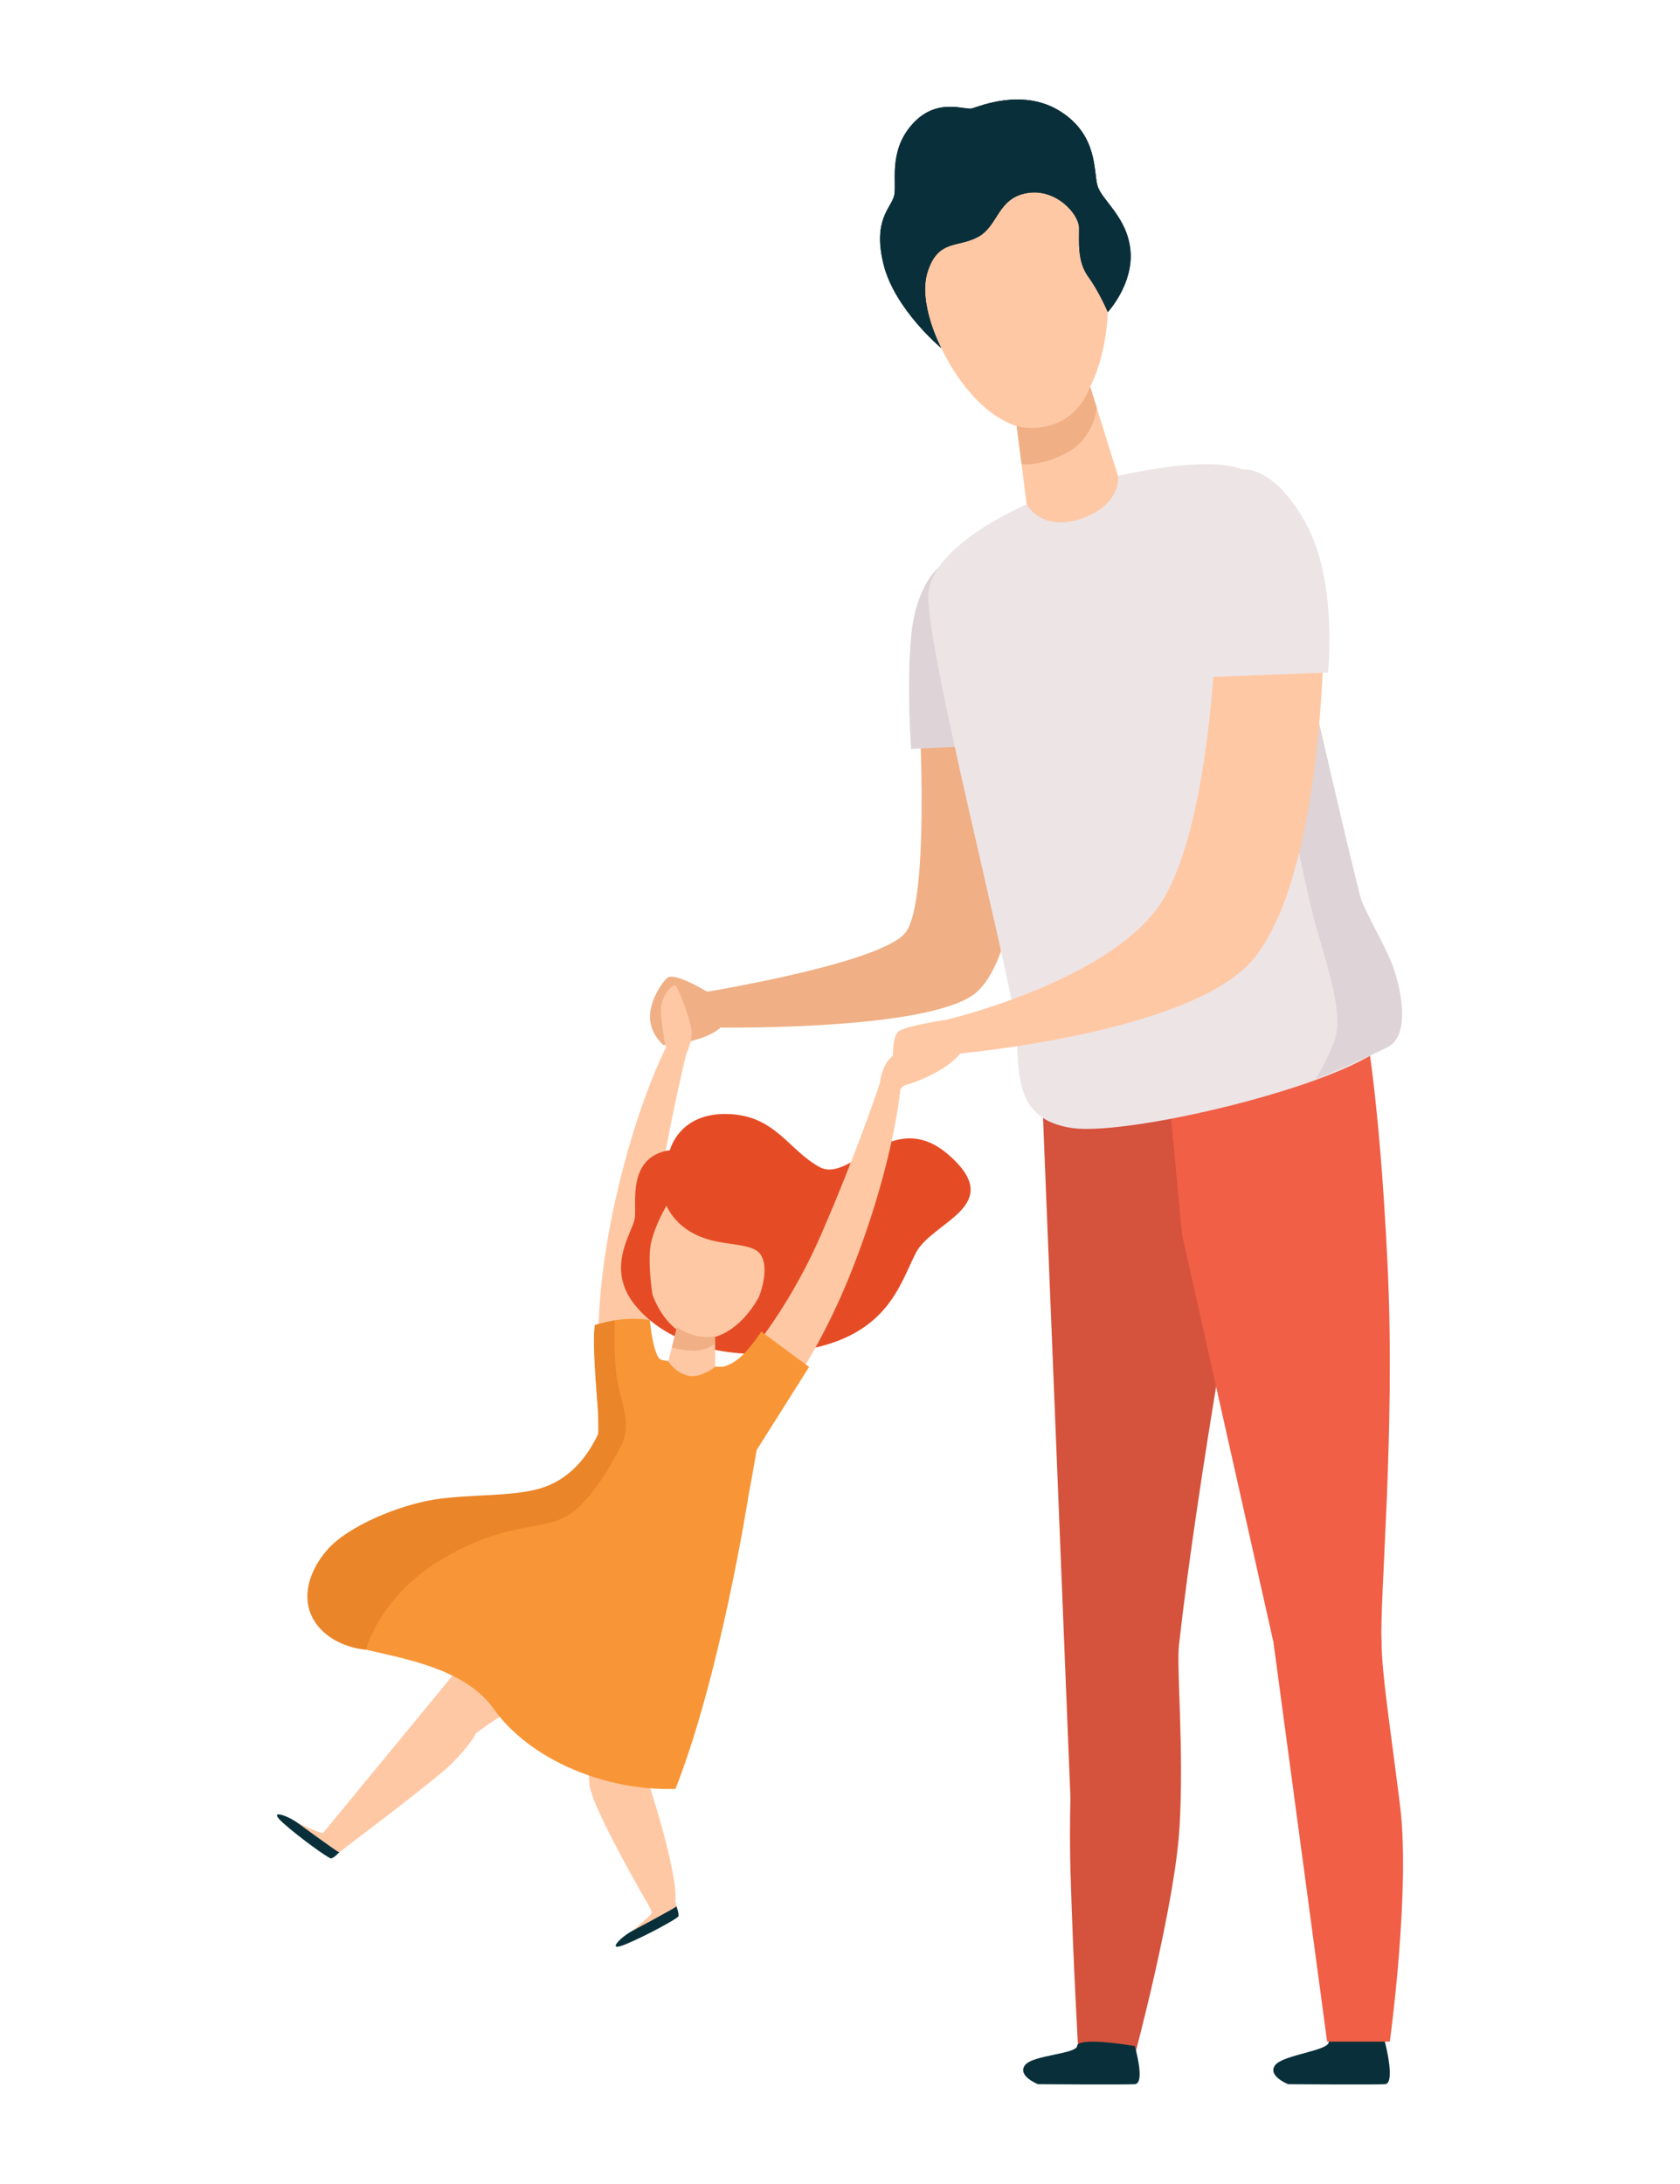
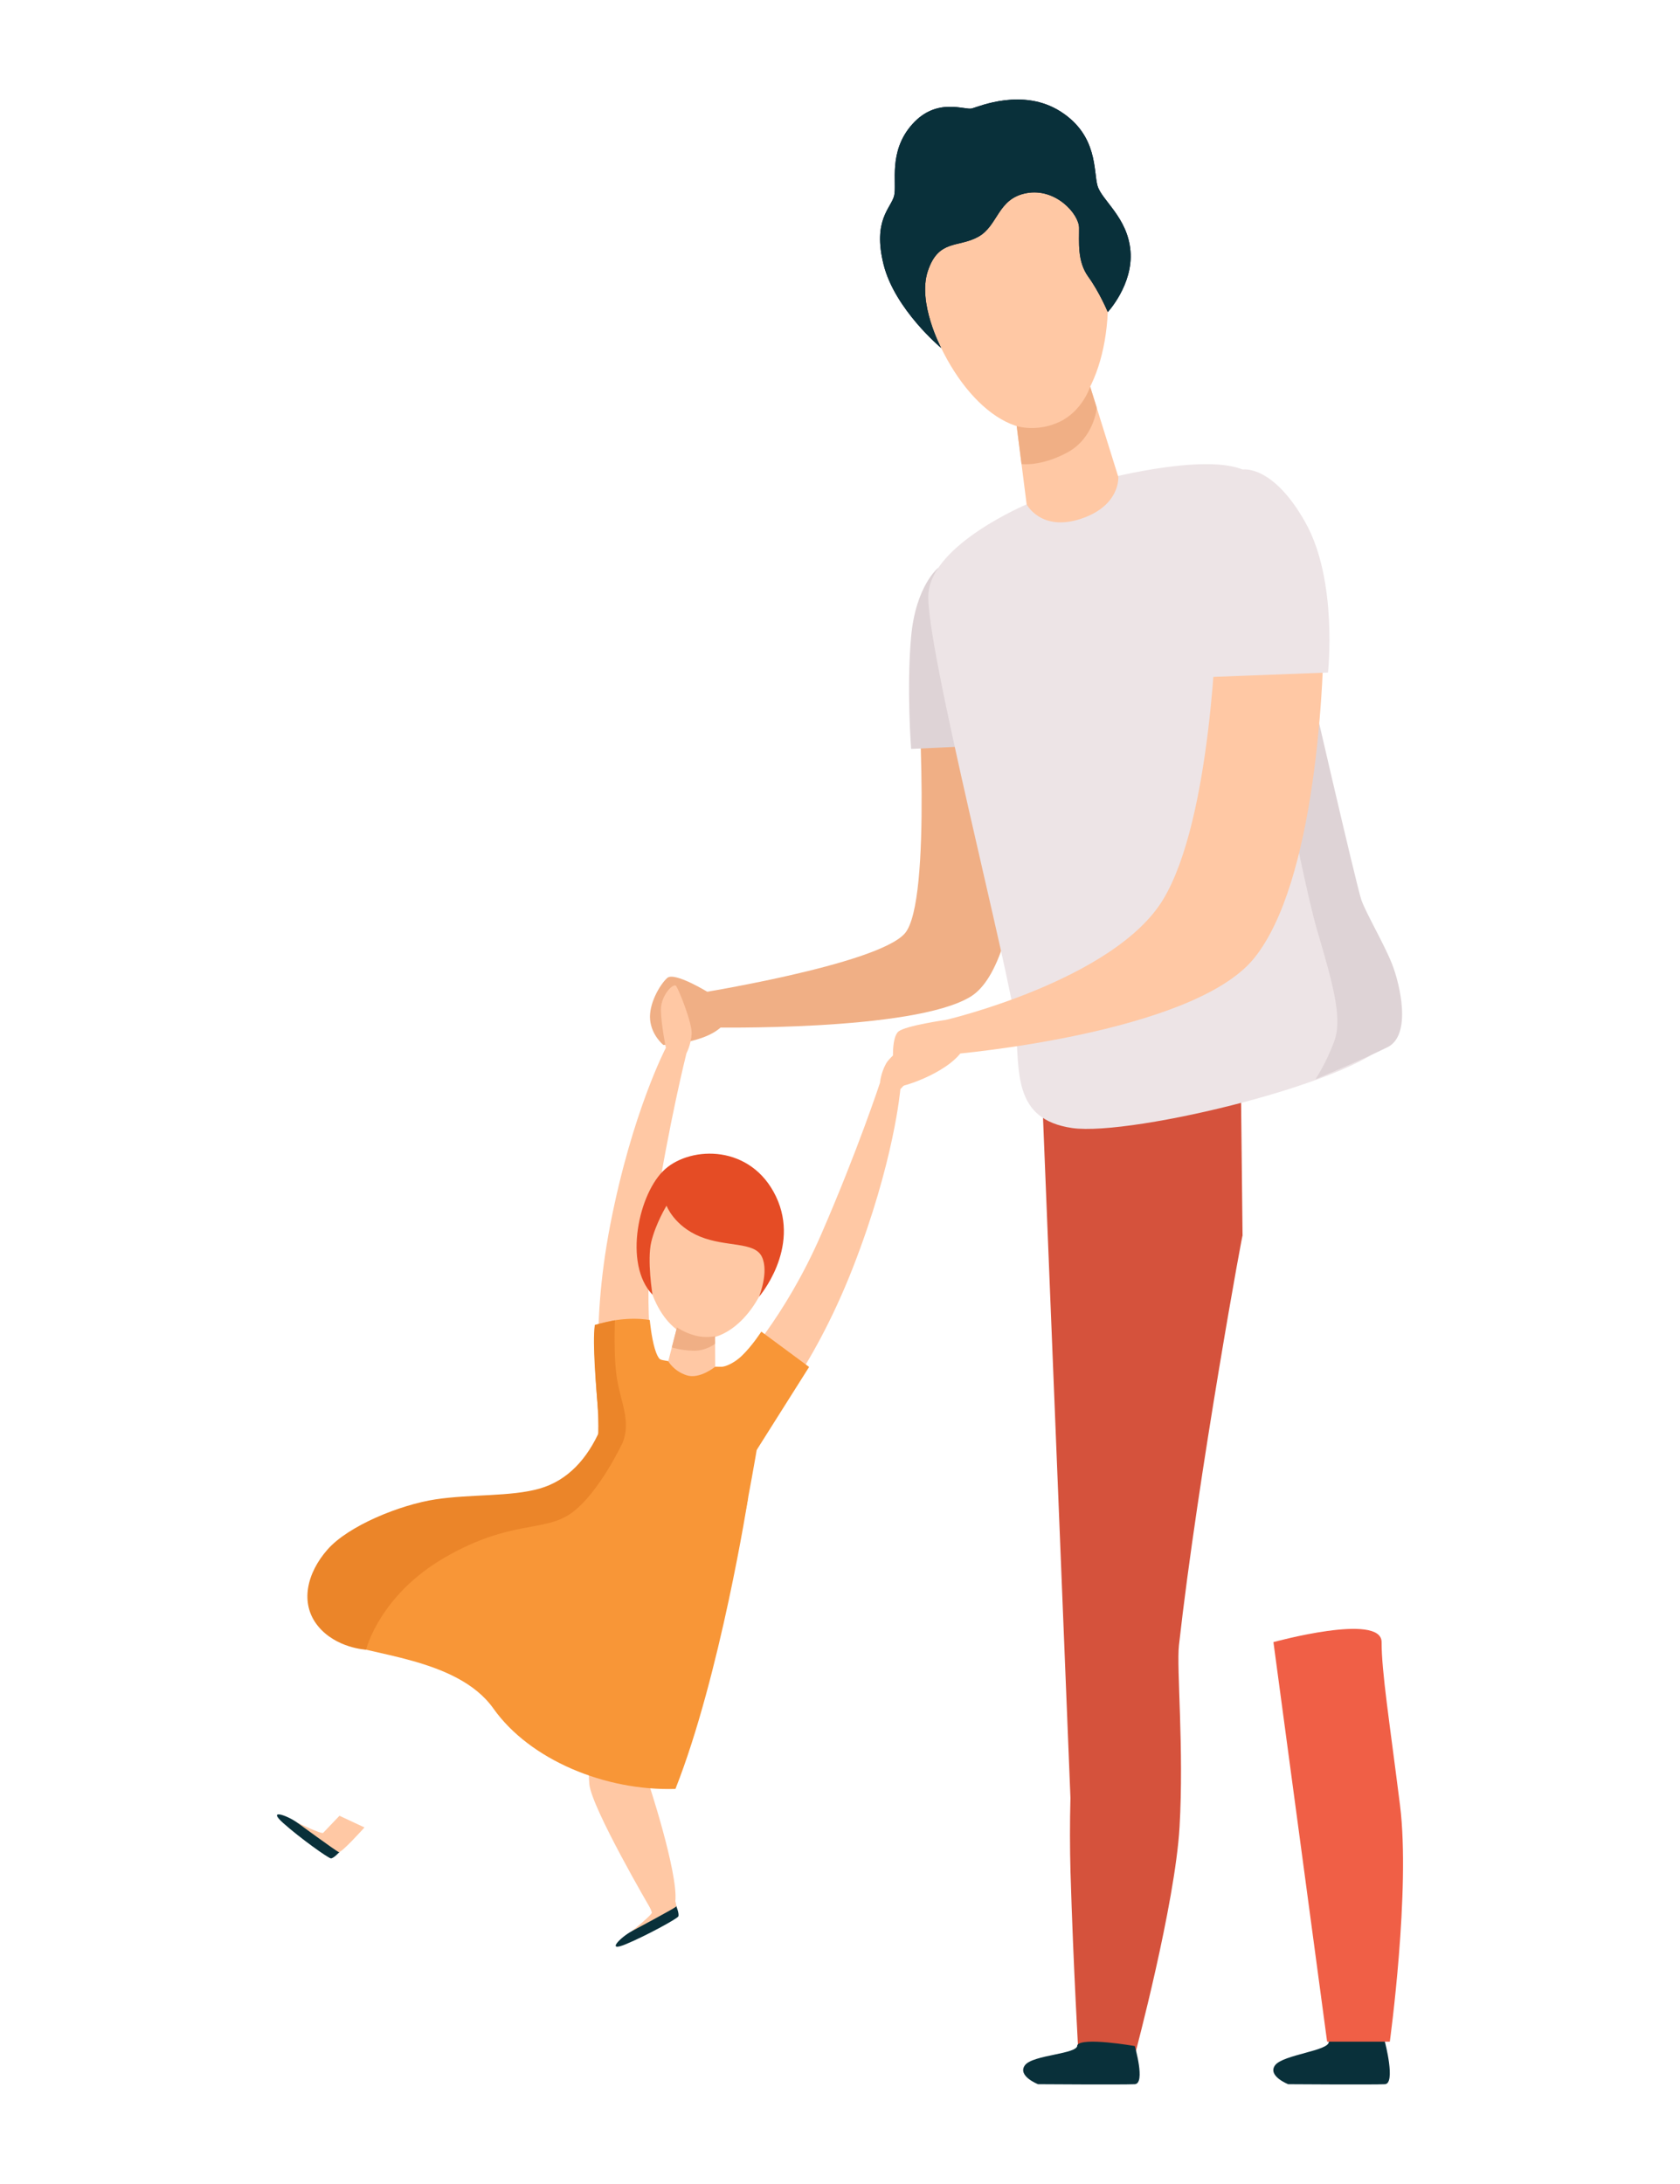
<svg xmlns="http://www.w3.org/2000/svg" id="Capa_1" x="0px" y="0px" width="283.465px" height="368.504px" viewBox="0 0 283.465 368.504" xml:space="preserve">
  <g>
    <path fill="#F0AF85" d="M119.725,167.573c0,0-5.893-3.681-7.143-2.564c-1.248,1.12-3.152,4.408-2.889,7.068   c0.26,2.66,2.234,4.237,2.234,4.237s8.547-0.26,10.711-4.237C124.809,168.097,119.725,167.573,119.725,167.573" />
    <path fill="#F0AF85" d="M154.805,114.273c0,0,2.576,37.916-2.154,43.243c-4.732,5.322-35.641,10.21-35.641,10.21l2.715,5.631   c0,0,34.381,0.723,44.045-5.194c9.662-5.917,9.352-40.676,9.352-40.676l-5.717-10.256L154.805,114.273" />
    <path fill="#DED3D6" d="M158.344,95.774c0,0-3.822,2.978-4.611,11.653c-0.789,8.678,0,18.932,0,18.932l11.438-0.526l-6.828-30.059" />
    <path fill="#FFC8A4" d="M110.365,230.932c0,0-2.234-10.971,0.145-26.262c2.381-15.29,5.314-26.945,5.314-26.945l-3.475-0.928   c0,0-5.68,10.841-9.359,29.747c-3.68,18.903-1.309,31.211-1.309,31.211l8.686-6.823" />
    <path fill="#FFC8A4" d="M115.824,177.725c0,0,0.768-1.447,0.875-3.281c0.107-1.83-2.137-7.38-2.594-8.052   c-0.455-0.672-2.621,1.588-2.592,4.006c0.035,2.423,0.836,6.399,0.836,6.399S113.498,178.372,115.824,177.725" />
-     <path fill="#E54C25" d="M113.037,194.067c0,0,1.5-6.285,9.623-6.102c8.125,0.182,10.227,5.94,15.574,8.926   c5.344,2.985,12.303-10.476,21.947-1.931c9.646,8.543-2.902,11.119-5.637,16.423c-2.736,5.309-4.742,13.952-18.838,16.37   c-14.102,2.417-24.127-1.727-28.807-7.861c-4.678-6.134-0.189-11.925,0.199-14.293   C107.488,203.232,105.668,195.159,113.037,194.067" />
    <path fill="#09303A" d="M57.289,312.48c0,0-1.009,1.107-1.458,1.082c-0.447-0.027-5.231-3.445-8.041-5.956   c-2.811-2.514,0.68-1.303,2.388-0.056C53.525,309.351,57.289,312.48,57.289,312.48" />
    <path fill="#FFC8A4" d="M61.497,308.344c0,0-3.893,4.347-4.349,4.16c-0.457-0.187-6.971-4.953-6.971-4.953s4.095,1.973,4.354,1.7   c0.257-0.275,2.747-2.878,2.747-2.878L61.497,308.344" />
    <path fill="#09303A" d="M114.1,321.582c0,0,0.561,1.392,0.344,1.784c-0.217,0.395-5.367,3.227-8.848,4.676   c-3.482,1.445-0.877-1.18,0.982-2.182C109.648,323.624,114.1,321.582,114.1,321.582" />
    <path fill="#FFC8A4" d="M112.189,315.999c0,0,2.236,5.391,1.871,5.723c-0.365,0.33-7.482,4.139-7.482,4.139   s3.549-2.836,3.414-3.188c-0.135-0.348-1.404-3.719-1.404-3.719L112.189,315.999" />
    <path fill="#FFC8A4" d="M99.973,279.214c0,0-0.965,17.779-0.531,21.859c0.43,4.076,10.307,20.953,10.307,20.953   s1.096,1.553,4.203-1.241c0.484-4.819-4.617-20.373-4.914-21.067c-0.295-0.691,5.117-13.82,5.752-15.848   c0.639-2.028,3.621-6.062,3.354-11.204c-0.27-5.142-14.789-4.218-14.789-4.218L99.973,279.214 M130.482,211.345   c-1.016,8.053-6.814,15.233-12.752,14.483c-5.938-0.747-9.768-9.142-8.752-17.196c1.018-8.056,6.498-12.725,12.436-11.974   C127.352,197.408,131.5,203.291,130.482,211.345" />
-     <path fill="#FFC8A4" d="M92.551,263.038l-38.02,46.213l3.525,2.649c0,0,15.143-11.389,17.883-14.073   c2.736-2.68,3.896-4.46,4.324-5.271c0.424-0.808,18.436-12.028,19.709-13.342c1.27-1.317,5.012-10.255,5.012-10.255L92.551,263.038   " />
    <path fill="#F89637" d="M108.699,228.816c0,0,5.17,1.28,10.012,1.688c4.844,0.409,10.879-0.521,11,0.46   c0.117,0.978-3.496,24.927-8.105,43.222c-20.26-1.713-32.873-11.62-32.873-11.62s8.555-10.626,11.926-18.253   C104.025,236.688,106.67,228.092,108.699,228.816" />
    <path fill="#FFC8A4" d="M124.615,230.561c0,0,7.758-8.07,13.932-22.259c6.178-14.189,9.934-25.606,9.934-25.606l3.434,1.08   c0,0-1.004,12.199-8.016,30.135c-7.012,17.938-15.604,27.064-15.604,27.064L124.615,230.561 M114.5,222.904l-1.742,6.77   c0,0,0.859,1.629,3.07,2.37c2.209,0.736,4.85-1.439,4.85-1.439l-0.033-6.39L114.5,222.904" />
    <path fill="#FFC8A4" d="M148.48,182.695c0,0,0.131-1.63,1.02-3.233c0.891-1.607,5.756-5.092,6.502-5.417   c0.746-0.322,1.365,2.745,0.043,4.773c-1.324,2.024-4.131,4.958-4.131,4.958S150.105,184.492,148.48,182.695" />
    <path fill="#F0AF85" d="M114.223,223.978c0,0,1.305,0.913,3.105,1.377c1.807,0.463,3.324,0.102,3.324,0.102l0.008,1.273   c0,0-1.516,1.233-3.684,1.174c-2.166-0.058-3.619-0.557-3.619-0.557L114.223,223.978" />
    <path fill="#F89637" d="M121.9,230.616c0,0,1.537-0.197,3.287-1.874c1.746-1.68,3.268-4.059,3.268-4.059l8.066,5.964l-8.846,14.009   L121.9,230.616 M126.234,252.701c0,0-4.695,30.001-12.266,49.141c-11.812,0.378-24.564-4.876-30.723-13.572   c-6.162-8.695-21.727-8.965-26.116-11.412c-4.387-2.447-8.979-10.469,2.695-18.184c11.672-7.71,25.106-5.146,31.833-7.422   c6.725-2.271,9.453-9.565,9.453-9.565L126.234,252.701" />
    <path fill="#EB8529" d="M105.057,243.417c0,0-3.971,8.488-8.584,11.84c-4.617,3.353-10.213,1.089-21.342,7.49   c-11.13,6.401-13.363,15.604-13.363,15.604s-5.089-0.239-8.14-4.016c-3.055-3.774-1.891-8.893,1.654-12.907   c3.544-4.015,12.239-7.536,18.217-8.443c5.978-0.904,12.675-0.431,17.522-1.811c4.852-1.379,8.115-5.139,10.211-9.884   C104.057,240.362,105.057,243.417,105.057,243.417" />
    <path fill="#E54C25" d="M110.096,218.457c0,0-0.943-5.808-0.209-8.898c0.734-3.089,2.576-6.125,2.576-6.125s1.27,3.422,5.67,5.22   c4.396,1.797,9.17,0.81,10.414,3.392c1.248,2.587-0.492,6.777-0.492,6.777s7.07-8.146,2.879-16.936   c-4.197-8.787-14.238-8.565-18.697-4.631C107.773,201.189,105.127,213.279,110.096,218.457" />
    <path fill="#D5523C" d="M180.627,315.954c-0.117-4.194-0.121-8.389-0.01-12.583l-5.219-129.381l12.328-1.479l-0.023,0.43   l21.551-1.042l0.402,36.66c0.424-3.057-7.555,40.582-10.734,69.06c-0.424,3.799,0.861,17.516,0.104,30.63   c-0.76,13.118-7.502,38.327-7.502,38.327L182,347.171c0,0-0.9-15.289-1.371-31.217" />
-     <path fill="#F05F46" d="M230.211,172.253c0,0,2.514,11.785,3.918,41.273c1.346,28.151-1.4,56.42-1.014,63.546h-18.25   l-15.424-68.726l-3.416-36.289L230.211,172.253" />
    <path fill="#09303A" d="M191.467,345.229c0,0,1.857,6.338,0,6.439s-16.322,0-16.322,0s-3.537-1.395-2.211-3.197   c1.324-1.805,9.012-1.852,8.834-3.395C182.576,343.667,191.467,345.229,191.467,345.229 M233.666,344.485   c0,0,1.871,7.082,0.012,7.184c-1.855,0.102-16.322,0-16.322,0s-3.541-1.395-2.213-3.197c1.33-1.805,9.236-2.441,9.059-3.984   c0.812-1.412,9.463,0,9.463,0" />
    <path fill="#F05F46" d="M214.865,277.072l9.057,67.415h10.58c0,0,3.514-25.6,1.721-39.891c-1.799-14.288-3.107-22.497-3.107-27.524   C233.115,272.048,214.865,277.072,214.865,277.072" />
    <path fill="#EDE4E6" d="M173.223,85.1c0,0-15.838,6.663-16.568,14.984c-0.729,8.317,14.109,65.308,14.736,73.09   c0.631,7.781-0.484,15.7,9.52,17.159c10.004,1.458,49.678-8.098,54.035-15.379c2.984-4.988-1.471-15.659-4.912-21.282   c-3.445-5.621-13.73-68.774-18.717-73.438c-4.986-4.666-25.061,0.648-25.061,0.648L173.223,85.1" />
    <path fill="#FFC8A4" d="M155.523,48.949c2.688,13.379,12.141,24.938,20.598,23.238c8.459-1.696,12.717-16.006,10.031-29.388   c-2.686-13.381-11.299-20.768-19.758-19.069C157.938,25.428,152.84,35.565,155.523,48.949" />
    <g>
      <g>
        <path id="a_9_" fill="#020D25" d="M158.809,58.718c0,0-4.057-7.603-2.254-12.996s5.121-3.891,8.506-5.768     c3.385-1.876,3.229-6.46,8.143-7.368c4.912-0.907,8.834,3.498,8.867,5.843c0.033,2.347-0.348,5.641,1.555,8.265     c1.9,2.621,3.291,5.957,3.291,5.957s4.303-4.629,3.826-10.302c-0.475-5.672-4.854-8.545-5.561-11.003     c-0.709-2.458,0.109-8.466-6.225-12.522c-6.34-4.056-13.777-0.848-14.973-0.522c-1.193,0.325-5.918-1.951-10.049,2.655     c-4.127,4.609-2.562,9.967-3.066,12.062c-0.5,2.092-3.672,4.05-1.781,11.622C150.982,52.213,158.809,58.718,158.809,58.718" />
      </g>
      <g>
        <path id="a_8_" fill="#09303A" d="M158.809,58.718c0,0-4.057-7.603-2.254-12.996s5.121-3.891,8.506-5.768     c3.385-1.876,3.229-6.46,8.143-7.368c4.912-0.907,8.834,3.498,8.867,5.843c0.033,2.347-0.348,5.641,1.555,8.265     c1.9,2.621,3.291,5.957,3.291,5.957s4.303-4.629,3.826-10.302c-0.475-5.672-4.854-8.545-5.561-11.003     c-0.709-2.458,0.109-8.466-6.225-12.522c-6.34-4.056-13.777-0.848-14.973-0.522c-1.193,0.325-5.918-1.951-10.049,2.655     c-4.127,4.609-2.562,9.967-3.066,12.062c-0.5,2.092-3.672,4.05-1.781,11.622C150.982,52.213,158.809,58.718,158.809,58.718" />
      </g>
    </g>
    <path fill="#FFC8A4" d="M182.232,65.182l1.404-0.919l5.053,16.198c0,0,0.393,4.863-6.328,7.082   c-6.725,2.214-9.137-2.443-9.137-2.443l-2.051-16.141L182.232,65.182" />
    <path fill="#F0AF85" d="M171.549,71.897c0,0,3.408,1.098,7.258-0.737c3.848-1.836,5.137-5.918,5.137-5.918l1.119,3.582   c0,0-0.463,5.089-4.965,7.52c-4.502,2.435-7.738,1.947-7.738,1.947L171.549,71.897" />
    <path fill="#DED3D6" d="M220.418,112.693l-8.848-7.159c0,0,7.939,42.169,10.639,51.318c2.697,9.146,4.322,14.921,2.951,18.735   c-1.375,3.818-3.199,6.507-3.199,6.507s7.99-3.325,12.148-5.395c4.158-2.067,2.098-10.682,0.766-14.052   c-1.33-3.369-4.342-8.475-5.162-10.77C228.896,149.582,220.418,112.693,220.418,112.693" />
    <path fill="#F89637" d="M111.613,229.452c0,0-0.541,0.098-1.131-1.903c-0.594-2.001-0.844-4.814-0.844-4.814   s-3.955-0.868-9.281,0.843c-0.328,6.899,0.875,17.713,0.875,17.713l4.186-0.315L111.613,229.452" />
    <path fill="#EB8529" d="M103.756,222.769c0,0-0.277,5.999,0.348,9.877s2.4,7.213,0.953,10.771   c-3.023-0.121-4.129-1.294-4.129-1.294s0.102-2.396-0.113-5.245c-0.213-2.847-0.885-10.114-0.457-13.301   C101.391,223.269,103.756,222.769,103.756,222.769" />
    <path fill="#FFC8A4" d="M205.238,104.956c0,0-0.727,33.104-8.959,46.775c-8.234,13.673-36.631,20.346-36.631,20.346l1.053,5.804   c0,0,40.482-3.405,50.869-16.157c10.389-12.756,11.969-46.414,11.838-59.033C215.916,102.559,205.238,104.956,205.238,104.956" />
    <path fill="#FFC8A4" d="M159.648,172.077c0,0-6.771,0.969-8.021,1.945c-1.248,0.978-0.92,5.25-0.92,5.25s-0.723,3.599-0.037,4.109   c0.682,0.515,9.176-2.203,11.738-6.146S159.648,172.077,159.648,172.077" />
    <path fill="#EDE4E6" d="M209.672,79.221c0,0,5.059-0.907,10.578,8.919c5.525,9.823,3.822,25.336,3.822,25.336l-20.912,0.798   C203.16,114.273,194.887,83.358,209.672,79.221" />
  </g>
</svg>